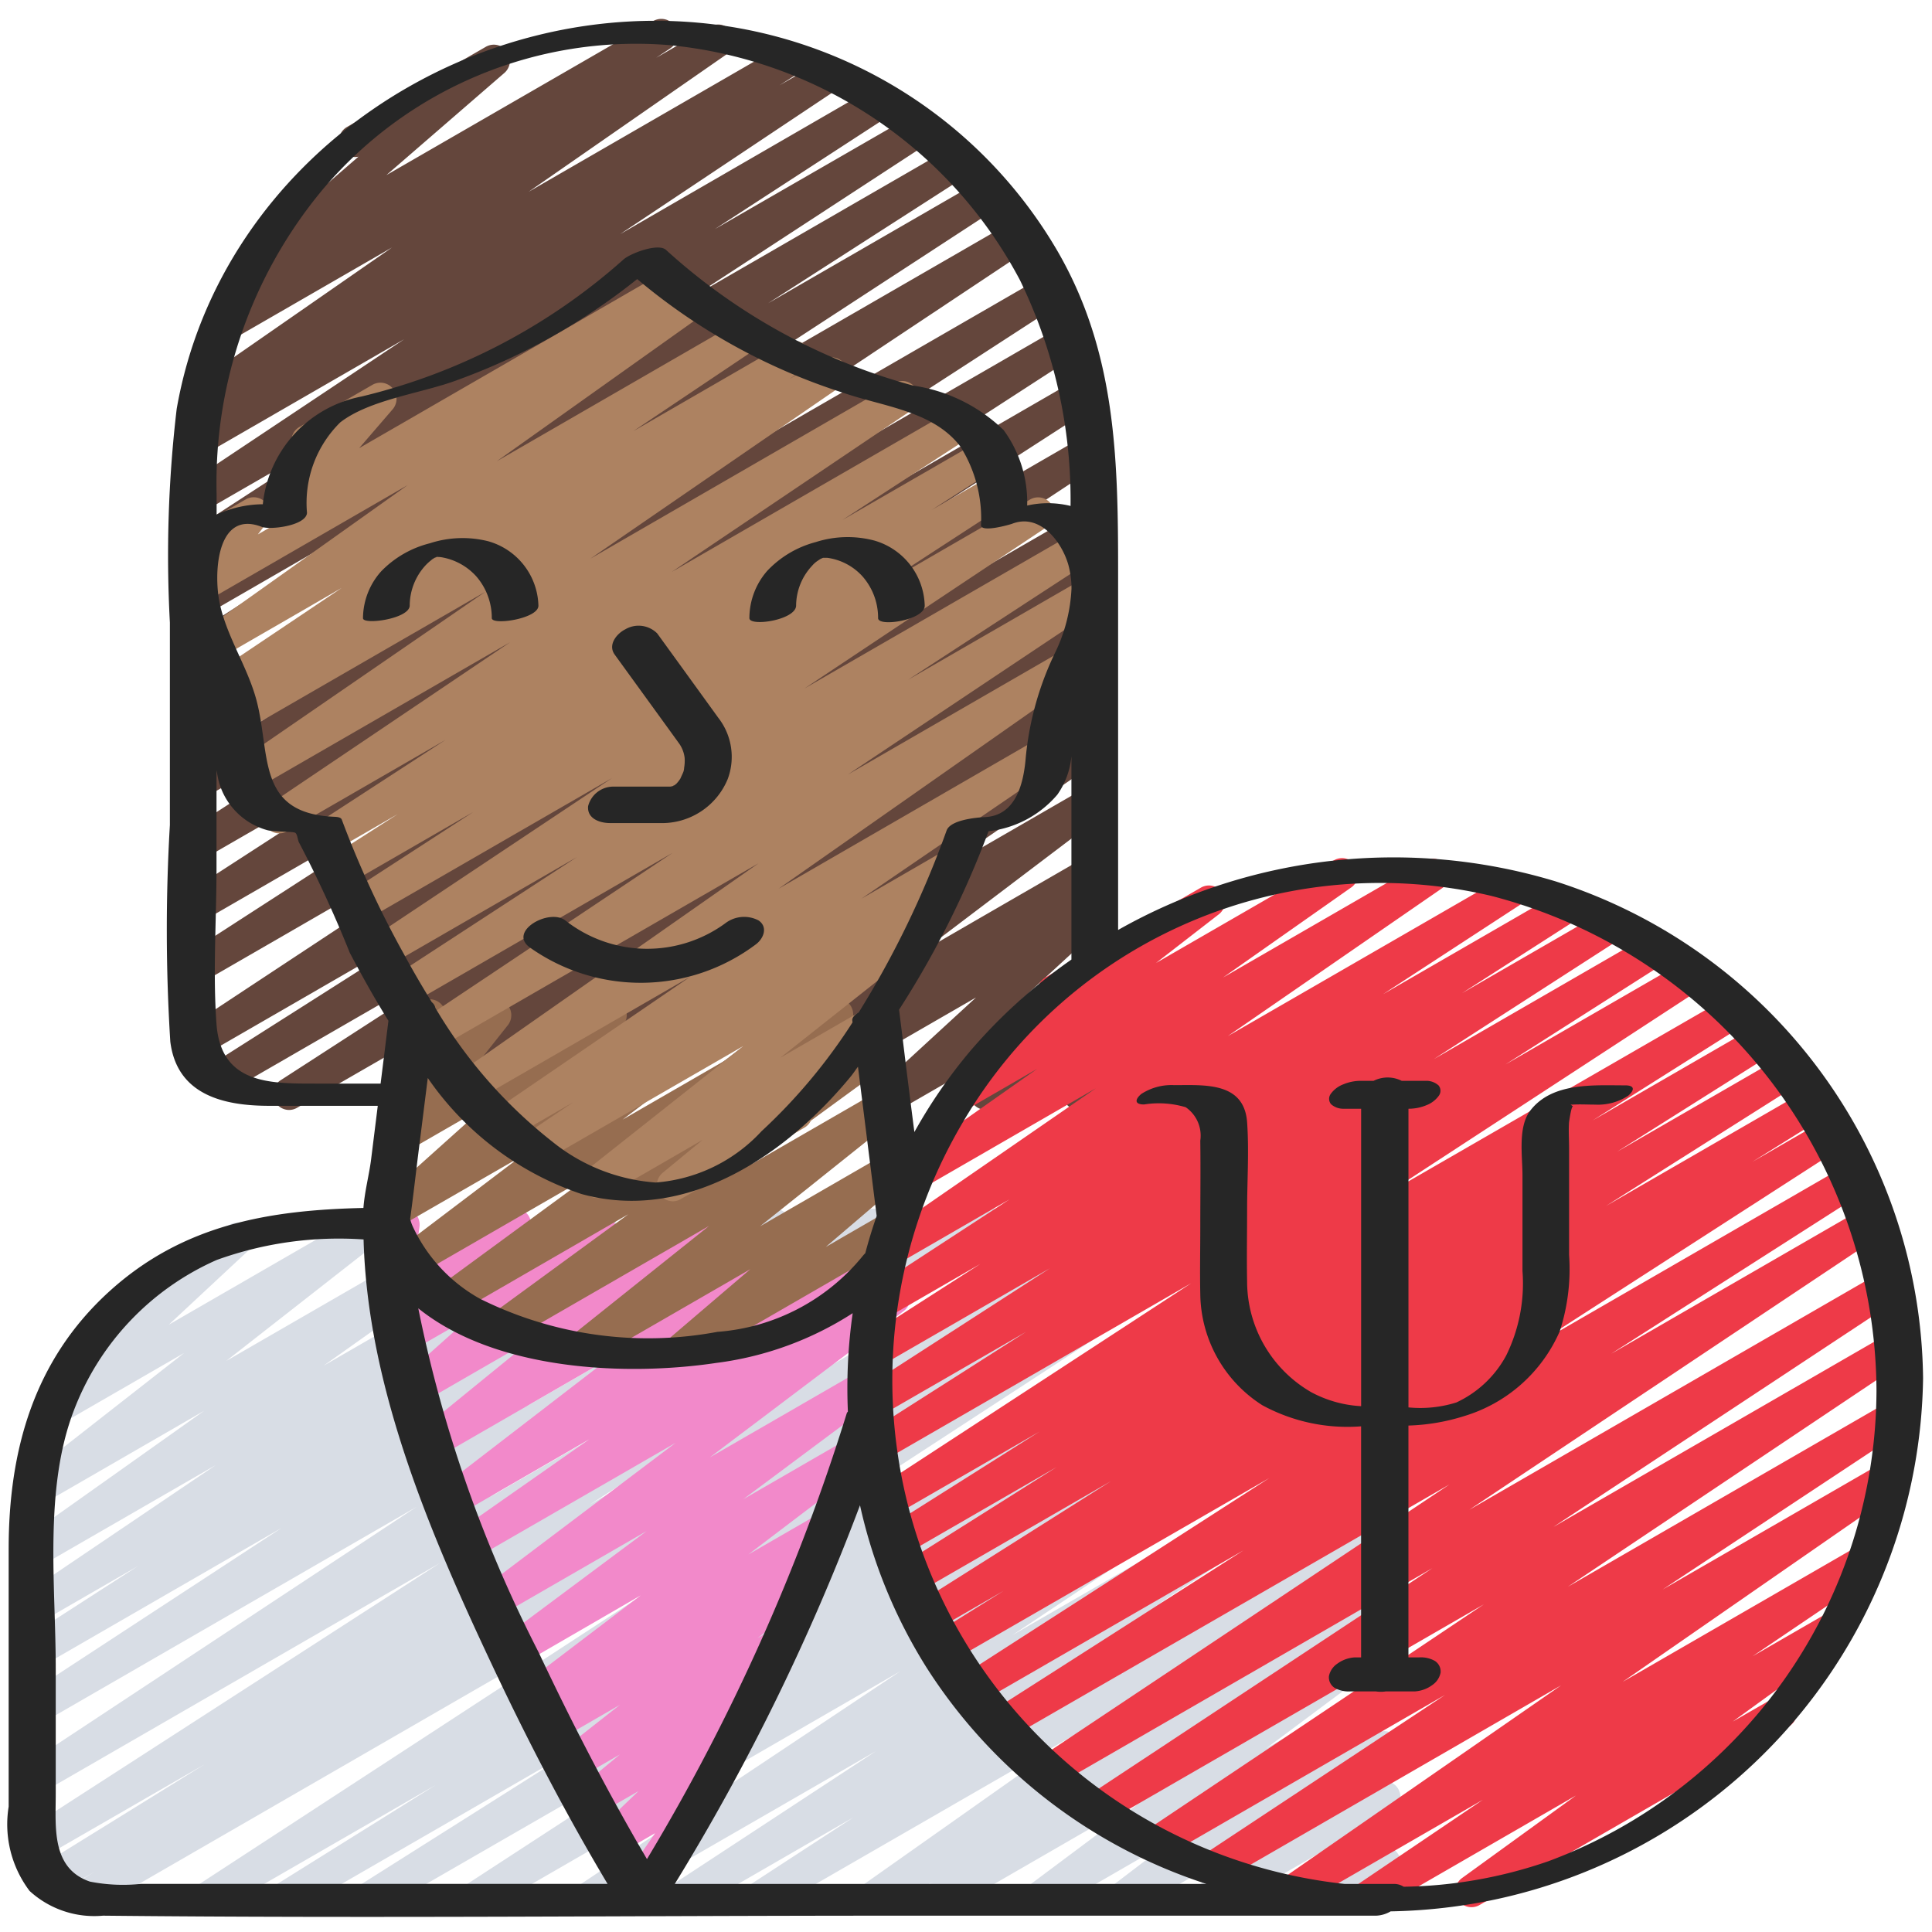
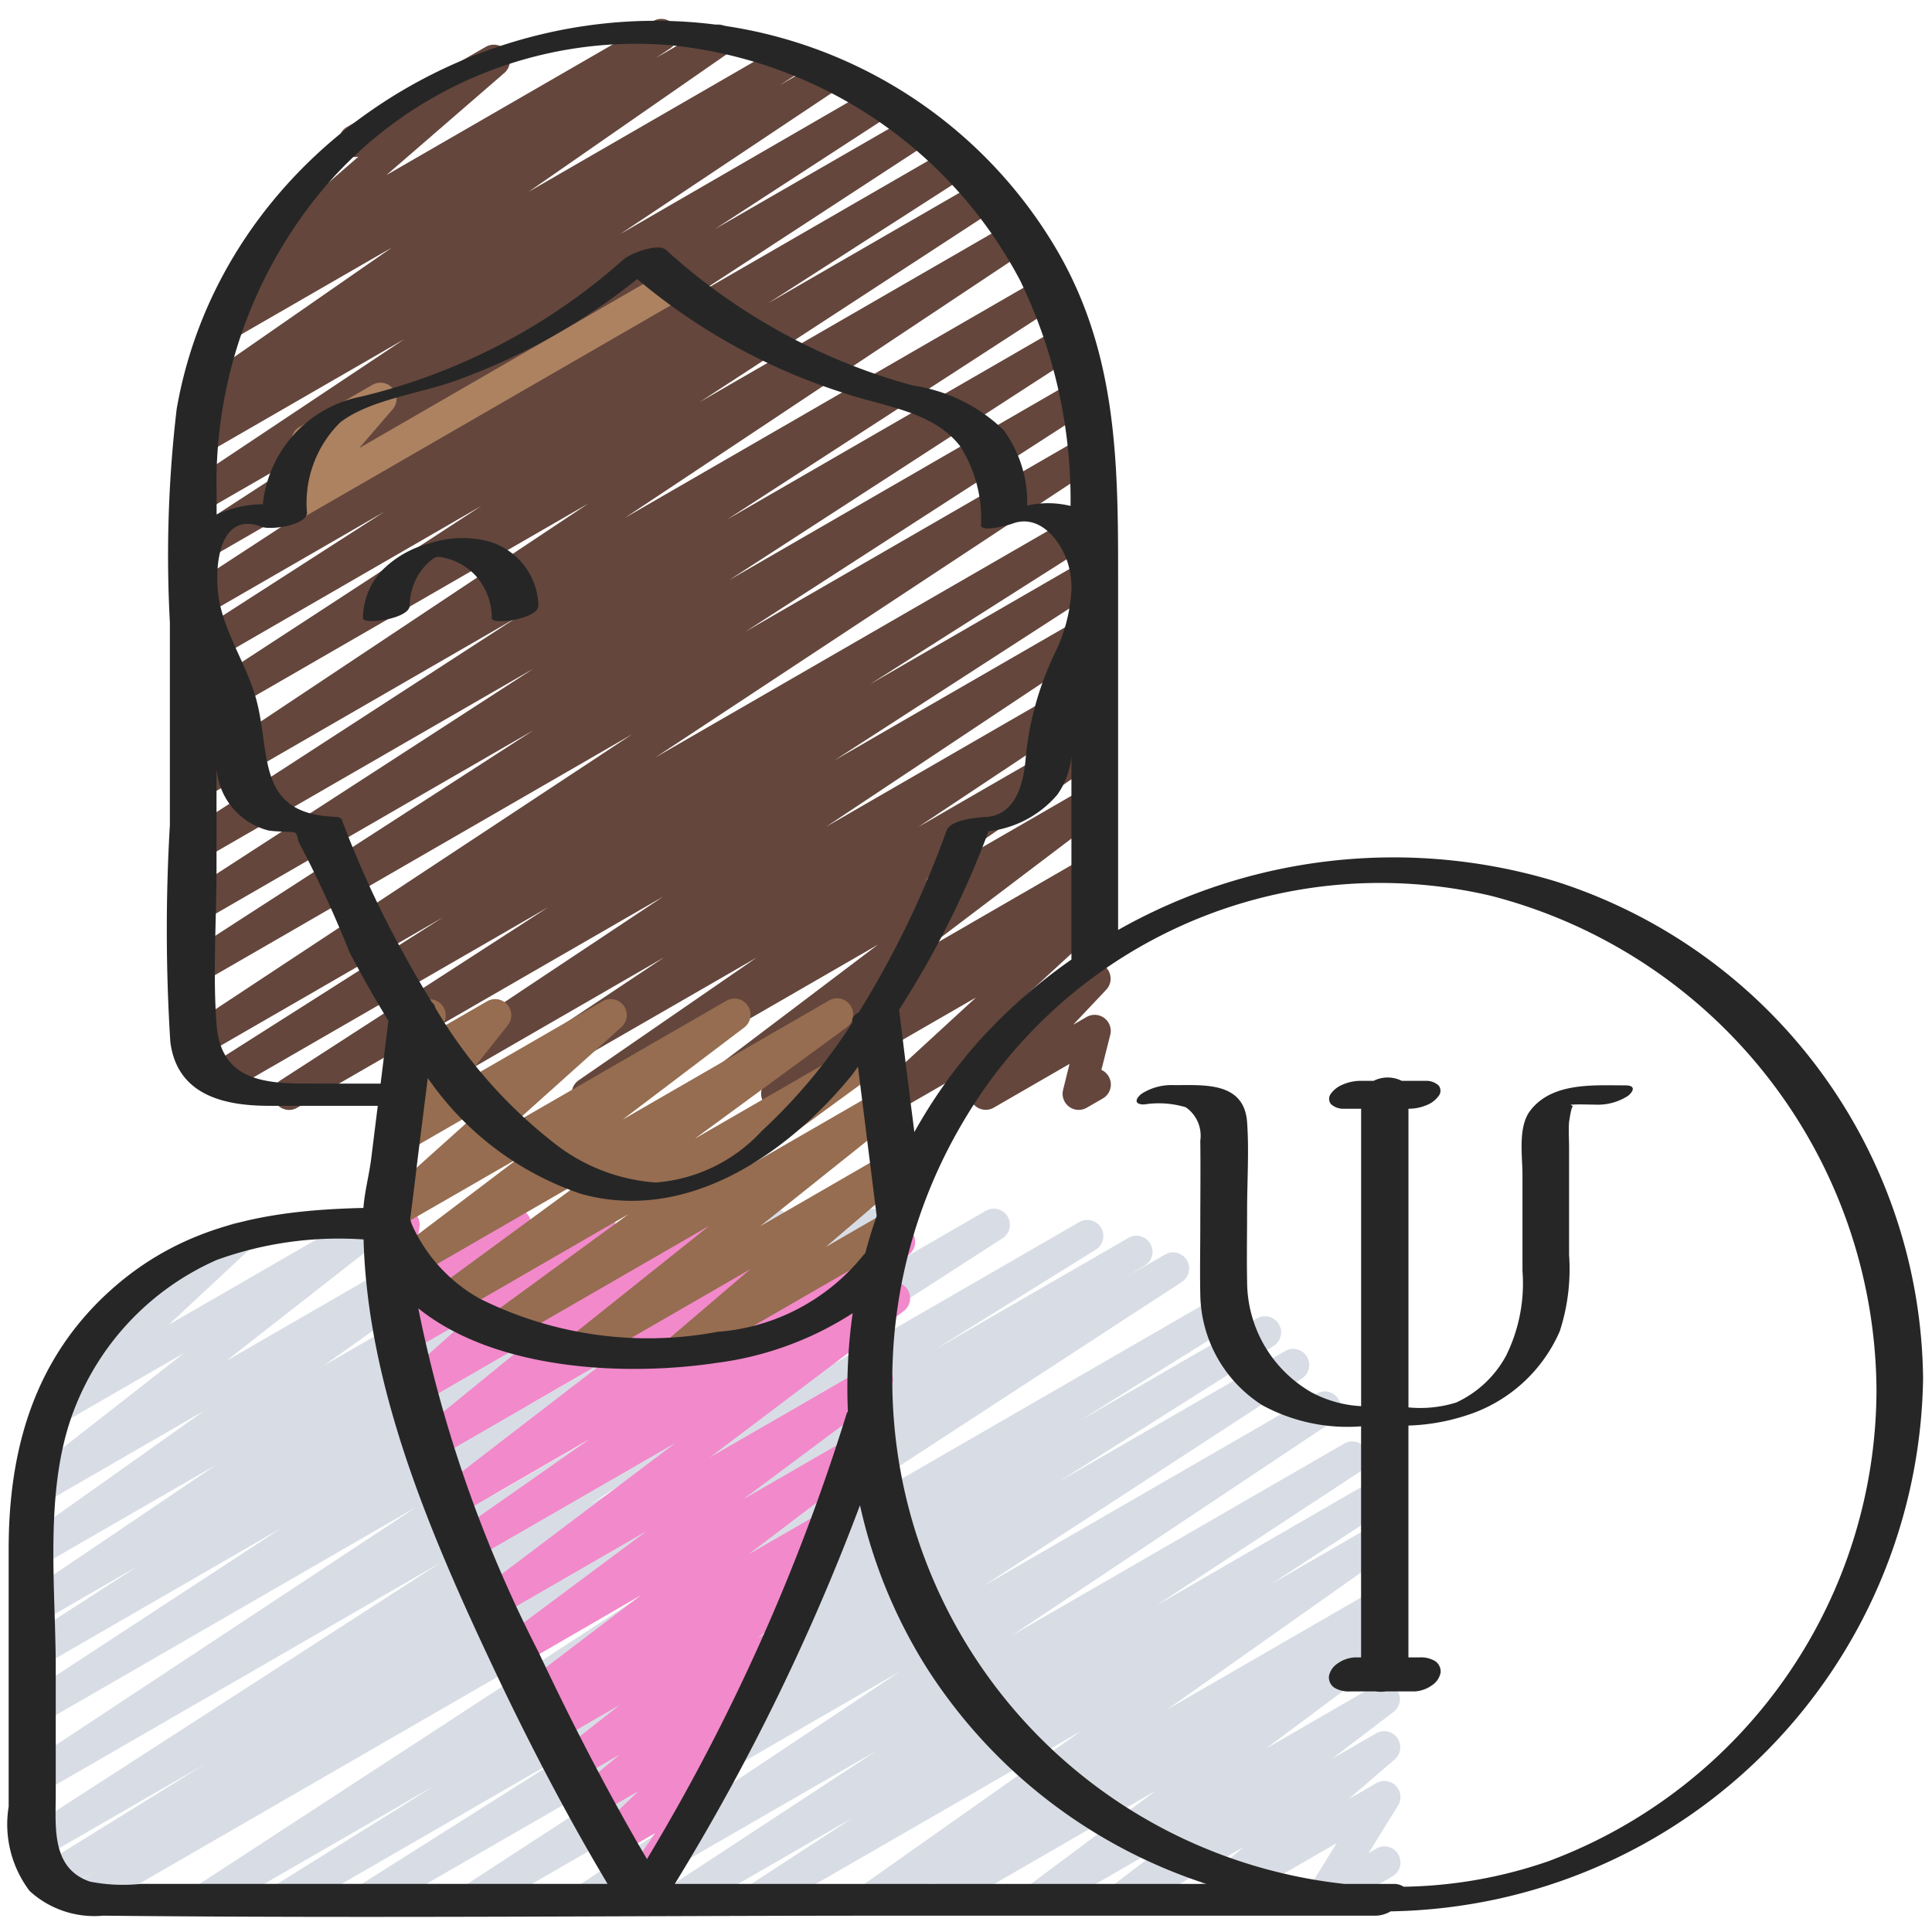
<svg xmlns="http://www.w3.org/2000/svg" id="Icons" viewBox="0 0 60 60">
  <defs>
    <style>.cls-1{fill:#d8dde5;}.cls-2{fill:#f289ca;}.cls-3{fill:#64463c;}.cls-4{fill:#966d50;}.cls-5{fill:#ee3a48;}.cls-6{fill:#ad8261;}.cls-7{fill:#262626;}</style>
  </defs>
  <title>012 - Female Psychologist</title>
  <path class="cls-1" d="M8.812,59.471a.5.5,0,0,1-.264-.924l4.983-3.112L6.656,59.4a.5.5,0,0,1-.523-.851l14.614-9.531L2.918,59.313a.5.5,0,0,1-.512-.858l.518-.317-1.057.609a.5.5,0,0,1-.513-.857l5.006-3.1L1.348,57.68a.5.5,0,0,1-.522-.853l12.832-8.283L1.28,55.69a.5.5,0,0,1-.525-.849L12.932,46.8,1.28,53.527a.5.5,0,0,1-.523-.85l7.989-5.226L1.28,51.761a.5.5,0,0,1-.52-.853l3.52-2.27-3,1.731a.5.5,0,0,1-.53-.847L6.7,45.5,1.28,48.627a.5.5,0,0,1-.539-.841l5.6-3.973L1.366,46.686a.5.5,0,0,1-.558-.827l4.909-3.84L1.937,44.2a.5.5,0,0,1-.591-.8l2.628-2.448A.505.505,0,0,1,3.5,40.7a.5.5,0,0,1,.183-.683L7.12,38.039a.5.5,0,0,1,.591.8l-2.468,2.3,6.132-3.54a.5.5,0,0,1,.559.826l-4.908,3.84L15.108,37.6a.5.5,0,0,1,.539.84l-5.6,3.975L18.386,37.6a.5.5,0,0,1,.53.846l-5.948,4.023L21.4,37.6a.5.5,0,0,1,.521.852L18.4,40.725,23.813,37.6a.5.5,0,0,1,.524.85l-7.992,5.228L26.874,37.6a.5.5,0,0,1,.525.849l-12.17,8.036L30.619,37.6a.5.5,0,0,1,.522.852L18.309,46.732,33.52,37.951a.5.5,0,0,1,.513.858l-4.994,3.1,6.021-3.475a.5.5,0,0,1,.511.858l-.528.324,1.136-.655a.5.5,0,0,1,.523.852L22.084,49.342l15.953-9.21a.5.5,0,0,1,.515.856l-4.99,3.117,5.466-3.156a.5.5,0,0,1,.517.856l-6.662,4.209,7.033-4.06a.5.5,0,0,1,.522.852l-9.894,6.446,10.35-5.975a.5.5,0,0,1,.527.849l-9.987,6.659,10.306-5.95a.5.5,0,0,1,.525.851l-6.34,4.164,6.265-3.618a.5.5,0,0,1,.523.852L39.468,49.2l3.038-1.754a.5.5,0,0,1,.539.841l-6.794,4.8L42.7,49.363a.5.5,0,0,1,.527.85l-.387.256a.5.5,0,0,1,.433.882L39.321,54.3l3.408-1.968a.5.5,0,0,1,.553.83l-1.907,1.453,1.359-.784a.5.5,0,0,1,.577.812L41.887,55.87l.852-.491a.5.5,0,0,1,.675.7l-.91,1.467.242-.14a.5.5,0,0,1,.5.866L41.279,59.4a.5.5,0,0,1-.609-.085.5.5,0,0,1-.066-.611l.91-1.466L37.769,59.4a.5.5,0,0,1-.577-.811l1.421-1.223L35.088,59.4a.5.5,0,0,1-.553-.83l1.908-1.454L32.486,59.4a.5.5,0,0,1-.548-.833l3.952-2.953L29.332,59.4a.5.5,0,0,1-.526-.849l.168-.112L27.31,59.4a.5.5,0,0,1-.539-.84l6.8-4.8L23.789,59.4a.5.5,0,0,1-.522-.851l3.24-2.111L21.377,59.4a.5.5,0,0,1-.524-.85L27.2,54.385,18.505,59.4a.5.5,0,0,1-.527-.848L27.963,51.9l-13,7.506a.5.5,0,0,1-.523-.851l9.9-6.449L11.69,59.4a.5.5,0,0,1-.516-.855l6.659-4.208L9.062,59.4A.5.5,0,0,1,8.812,59.471Z" />
  <path class="cls-2" d="M19.8,59.108a.5.5,0,0,1-.412-.783l.956-1.393-1.134.654a.5.5,0,0,1-.6-.794l1.222-1.169-1.3.748a.5.5,0,0,1-.569-.817l1.288-1.067-1.319.761a.5.5,0,0,1-.558-.826l1.879-1.477-1.936,1.118a.5.5,0,0,1-.542-.839l.481-.345-.406.233a.5.5,0,0,1-.552-.831l3.6-2.735L16.179,51.7a.5.5,0,0,1-.549-.834l4.452-3.317-4.577,2.641a.5.5,0,0,1-.551-.832l6.028-4.549L14.755,48.4a.5.5,0,0,1-.537-.841L18.3,44.7l-4.073,2.352a.5.5,0,0,1-.555-.829l5.215-4.014-5.275,3.045a.5.5,0,0,1-.565-.82l3.518-2.866-3.477,2.008a.5.5,0,0,1-.582-.8l2.1-1.874L12.731,41.98a.5.5,0,0,1-.6-.786l.843-.843-.5.286a.5.5,0,0,1-.746-.5l.193-1.348a.5.5,0,0,1-.115-.915l.477-.275a.5.5,0,0,1,.745.5l-.165,1.157,2.89-1.668a.5.5,0,0,1,.6.786l-.842.844,2.832-1.635a.5.5,0,0,1,.582.806l-2.1,1.874,4.654-2.687a.5.5,0,0,1,.565.82l-3.52,2.866,6.4-3.693a.5.5,0,0,1,.555.829l-5.217,4.015,7.412-4.278a.5.5,0,0,1,.537.842l-4.085,2.863,3.394-1.959a.5.5,0,0,1,.55.832l-6.027,4.549,4.94-2.852a.5.5,0,0,1,.549.834l-4.45,3.317,3.206-1.851a.5.5,0,0,1,.553.831l-3.6,2.735,2.224-1.283a.5.5,0,0,1,.542.839l-.941.676a.558.558,0,0,1,.435.22.5.5,0,0,1-.1.673l-1.876,1.475.39-.226a.5.5,0,0,1,.57.818l-1.4,1.16a.5.5,0,0,1,.452.85L22.043,54.9a.5.5,0,0,1,.375.782l-1.589,2.316.01.016a.5.5,0,0,1-.184.683l-.6.349A.5.5,0,0,1,19.8,59.108Z" />
  <path class="cls-3" d="M8.981,34.471a.5.5,0,0,1-.271-.92l8.324-5.382L7.055,33.93a.5.5,0,0,1-.519-.855l7.223-4.588L6.368,32.754a.5.5,0,0,1-.525-.85l13.788-9.1L6.28,30.512a.5.5,0,0,1-.521-.853L16.57,22.677,6.28,28.617a.5.5,0,0,1-.521-.852l10.809-7L6.28,26.7a.5.5,0,0,1-.522-.852l10.291-6.671L6.28,24.816a.5.5,0,0,1-.527-.848l12.523-8.333-12,6.926a.5.5,0,0,1-.523-.852l9.2-6L6.28,20.719a.5.5,0,0,1-.52-.854l6.181-3.975L6.28,19.158a.5.5,0,0,1-.523-.851l7.192-4.695L6.28,17.463a.5.5,0,0,1-.522-.852l5.428-3.527L6.28,15.915a.5.5,0,0,1-.527-.849l6.8-4.531L6.417,14.077a.5.5,0,0,1-.521-.853l.622-.4a.5.5,0,0,1-.509-.858l6.164-4.28L7.2,10.555a.5.5,0,0,1-.527-.849l1.074-.715A.511.511,0,0,1,7.3,8.783a.5.5,0,0,1,.08-.668l3.752-3.249a.506.506,0,0,1-.541-.238.5.5,0,0,1,.182-.683l4.314-2.491a.5.5,0,0,1,.577.811L12,5.438,20.291.652a.5.5,0,0,1,.527.849l-.441.294L22.05.829a.5.5,0,0,1,.535.844L16.418,5.956l7.863-4.54a.5.5,0,0,1,.521.854l-.594.38,1.325-.764a.5.5,0,0,1,.528.848l-6.8,4.536L27.1,2.738a.5.5,0,0,1,.523.852L22.2,7.115,28.3,3.6a.5.5,0,0,1,.523.851l-7.2,4.7,7.886-4.553a.5.5,0,0,1,.52.853L23.856,9.417l6.551-3.782a.5.5,0,0,1,.524.851l-9.2,6L31.408,6.9a.5.5,0,0,1,.528.849L19.41,16.081,32.341,8.616a.5.5,0,0,1,.522.853L22.578,16.136l10.36-5.982a.5.5,0,0,1,.522.853L22.646,18.015l10.792-6.232a.5.5,0,0,1,.522.853L23.15,19.617l10.469-6.044a.5.5,0,0,1,.526.85l-13.791,9.1L33.72,15.809a.5.5,0,0,1,.518.854l-7.223,4.589,6.7-3.871a.5.5,0,0,1,.521.852l-8.322,5.381,7.8-4.5a.5.5,0,0,1,.527.849l-8.592,5.717,8.069-4.657a.5.5,0,0,1,.527.848l-5.732,3.815,5.207-3.006a.5.5,0,0,1,.535.844l-5.534,3.82,5-2.888a.5.5,0,0,1,.552.831L28.69,29.516,33.737,26.6a.5.5,0,0,1,.538.841l-.742.523.206-.119a.5.5,0,0,1,.588.8L31.474,31.27l2.269-1.31a.5.5,0,0,1,.613.776l-1.028,1.088.418-.241a.5.5,0,0,1,.734.556l-.275,1.087a.5.5,0,0,1,.044.888l-.5.288a.5.5,0,0,1-.734-.555l.2-.806L30.861,34.4a.5.5,0,0,1-.613-.776l1.028-1.087L28.046,34.4a.5.5,0,0,1-.588-.8l2.853-2.623L24.382,34.4a.5.5,0,0,1-.538-.841l.745-.525L22.223,34.4a.5.5,0,0,1-.552-.831l5.593-4.231L18.494,34.4a.5.5,0,0,1-.534-.843L23.5,29.738,15.414,34.4a.5.5,0,0,1-.527-.848l5.738-3.82L12.539,34.4a.5.5,0,0,1-.527-.848L20.6,27.842,9.231,34.4A.5.5,0,0,1,8.981,34.471Z" />
  <path class="cls-4" d="M21.188,42.38a.5.5,0,0,1-.326-.88l2.44-2.084-4.939,2.851a.5.5,0,0,1-.562-.824l4.219-3.37-6.239,3.6a.5.5,0,0,1-.545-.836l4.279-3.128-5.365,3.1a.5.5,0,0,1-.546-.836l4.712-3.455-5.411,3.124a.5.5,0,0,1-.551-.831l3.779-2.864-3.818,2.2a.5.5,0,0,1-.584-.8l3.334-2.99-2.453,1.416a.5.5,0,0,1-.642-.742l1.394-1.763-.473.272a.5.5,0,0,1-.707-.635l.3-.674a.519.519,0,0,1-.116-.138.5.5,0,0,1,.183-.683l.54-.312a.506.506,0,0,1,.584.061.5.5,0,0,1,.123.574l-.077.174,1.408-.812a.5.5,0,0,1,.643.742L14.374,33.6l4.354-2.514a.5.5,0,0,1,.584.8l-3.336,2.991,6.587-3.8a.5.5,0,0,1,.552.831l-3.779,2.863,6.41-3.7a.5.5,0,0,1,.546.836l-4.713,3.456,5.474-3.16a.5.5,0,0,1,.545.836l-4.275,3.125,3.942-2.275a.5.5,0,0,1,.562.823l-4.221,3.371,3.9-2.252a.5.5,0,0,1,.575.813l-2.437,2.082,1.861-1.075a.5.5,0,0,1,.5.866l-6.57,3.794A.5.5,0,0,1,21.188,42.38Z" />
-   <path class="cls-5" d="M42.465,59.422a.5.5,0,0,1-.28-.914l3.867-2.614-5.639,3.254a.5.5,0,0,1-.535-.843l8.607-5.967-10.6,6.122a.5.5,0,0,1-.526-.85l7.518-4.972-8.727,5.039a.5.5,0,0,1-.529-.848l10.462-7.005L34.324,56.61a.5.5,0,0,1-.525-.849L44.485,48.7,32.777,55.463a.5.5,0,0,1-.527-.849L45.016,46.1,31.317,54a.5.5,0,0,1-.519-.854l7.822-5-8.182,4.724a.5.5,0,0,1-.521-.853L39.423,45.9,29.538,51.6a.5.5,0,0,1-.515-.857l2.15-1.341-2.122,1.225a.5.5,0,0,1-.518-.856L34.5,46l-6,3.464a.5.5,0,0,1-.517-.856l4.836-3.049-4.732,2.732a.5.5,0,0,1-.517-.855l4.708-2.973L27.75,47.077a.5.5,0,0,1-.523-.851L37,39.848l-9.546,5.51a.5.5,0,0,1-.518-.854l4.931-3.143L27.329,43.98a.5.5,0,0,1-.52-.852l5.8-3.742-5.243,3.026a.5.5,0,0,1-.519-.853l3.6-2.308-2.946,1.7a.5.5,0,0,1-.523-.851l4.377-2.855L27.9,39.241a.5.5,0,0,1-.534-.844l6.668-4.6-5.266,3.04a.5.5,0,0,1-.538-.842l3.979-2.8-2.043,1.18a.5.5,0,0,1-.558-.827l2.938-2.29a.5.5,0,0,1-.084-.9l4.827-2.788a.5.5,0,0,1,.558.828L35.9,29.907l5.531-3.192a.5.5,0,0,1,.537.842l-3.984,2.8,6.277-3.623a.5.5,0,0,1,.534.844l-6.666,4.6,8.664-5a.5.5,0,0,1,.523.851l-4.368,2.849,5.543-3.2a.5.5,0,0,1,.52.853l-3.606,2.313,4.4-2.541a.5.5,0,0,1,.52.852l-5.8,3.739,6.661-3.846a.5.5,0,0,1,.519.854l-4.954,3.157,5.564-3.212a.5.5,0,0,1,.524.851l-9.767,6.375,10.575-6.1a.5.5,0,0,1,.517.855l-4.7,2.966,5.072-2.929a.5.5,0,0,1,.516.856l-4.832,3.047,5.111-2.95a.5.5,0,0,1,.517.855l-5.973,3.779,6.2-3.58a.5.5,0,0,1,.515.857l-2.172,1.354,2.241-1.293a.5.5,0,0,1,.52.853L47.7,41.754l9.639-5.565a.5.5,0,0,1,.519.854l-7.822,5,7.829-4.52a.5.5,0,0,1,.528.849L45.629,46.889l12.782-7.38a.5.5,0,0,1,.526.849L48.244,47.419l10.374-5.988a.5.5,0,0,1,.528.847l-10.455,7,9.942-5.74a.5.5,0,0,1,.525.85l-7.522,4.975,6.829-3.942a.5.5,0,0,1,.535.844l-8.608,5.967,7.375-4.257a.5.5,0,0,1,.53.846l-3.87,2.616,2.381-1.374a.5.5,0,0,1,.543.838l-3.539,2.564,1.219-.7a.5.5,0,1,1,.5.865l-9.584,5.533a.5.5,0,0,1-.543-.838l3.539-2.564-6.228,3.595A.5.5,0,0,1,42.465,59.422Z" />
-   <path class="cls-6" d="M20.9,37.307a.5.5,0,0,1-.317-.887L21.82,35.4l-3.008,1.738a.5.5,0,0,1-.561-.825l4.835-3.828-6.3,3.635a.5.5,0,0,1-.53-.847L17.8,34.232,15.882,35.34a.5.5,0,0,1-.532-.846l6.081-4.157L14.773,34.18a.5.5,0,0,1-.537-.842l9.32-6.527L13.551,32.587a.5.5,0,0,1-.528-.849l7.867-5.253-8.217,4.744a.5.5,0,0,1-.524-.852l5.766-3.758-5.929,3.423a.5.5,0,0,1-.527-.849l7.548-5.029L11.271,28.63a.5.5,0,0,1-.522-.852L14.7,25.216l-3.945,2.277a.5.5,0,0,1-.52-.853l2.116-1.356-2.032,1.172a.5.5,0,0,1-.522-.852l4.041-2.627-4.9,2.828a.5.5,0,0,1-.53-.848l7.436-5.013L7.836,24.565a.5.5,0,0,1-.533-.844l7.772-5.344L7.564,22.713a.5.5,0,0,1-.521-.853l.4-.258-.153.087a.5.5,0,0,1-.528-.847l3.849-2.583L6.776,20.474a.5.5,0,0,1-.54-.84l6.426-4.57L6.33,18.72a.5.5,0,0,1-.646-.738l.521-.678a.5.5,0,0,1-.105-.911l1.531-.884a.5.5,0,0,1,.646.737l-.269.351L21.315,8.914a.5.5,0,0,1,.54.84l-6.424,4.569,7.56-4.365a.5.5,0,0,1,.529.848l-3.85,2.583L24.4,10.656a.5.5,0,0,1,.522.853l-.409.263,1.058-.61a.5.5,0,0,1,.533.845L18.335,17.35,27.768,11.9a.5.5,0,0,1,.529.848l-7.435,5.013,8.819-5.091a.5.5,0,0,1,.522.851l-4.046,2.631,4.361-2.516a.5.5,0,0,1,.519.853l-2.1,1.346,1.893-1.093a.5.5,0,0,1,.523.852L27.4,18.165,32,15.507a.5.5,0,0,1,.527.848l-7.545,5.028L33.444,16.5a.5.5,0,0,1,.524.852L28.2,21.112l5.469-3.157a.5.5,0,0,1,.527.849L26.33,24.055l6.634-3.83a.5.5,0,0,1,.537.841L24.18,27.6,32.3,22.908a.5.5,0,0,1,.532.846L26.751,27.91l2.594-1.5a.5.5,0,0,1,.53.847L28.339,28.3l.166-.1a.5.5,0,0,1,.56.824l-4.836,3.829,2.384-1.376a.5.5,0,0,1,.568.82L24.94,34.139a.487.487,0,0,1,.225.2.5.5,0,0,1-.183.682l-3.834,2.214A.493.493,0,0,1,20.9,37.307Z" />
  <path class="cls-6" d="M8.857,16.323a.5.5,0,0,1-.378-.826L9.6,14.189a.492.492,0,0,1-.484-.247A.5.5,0,0,1,9.3,13.26l2.265-1.308a.5.5,0,0,1,.629.759l-1.039,1.206L20.706,8.4a.5.5,0,1,1,.5.866l-12.1,6.985A.489.489,0,0,1,8.857,16.323Z" />
  <path class="cls-7" d="M3.2,59.493c8.2.085,16.4,0,24.59,0H42.74a.962.962,0,0,0,.448-.134,17.028,17.028,0,0,0,3.335-.388,16.8,16.8,0,0,0,13.2-16.165A16.387,16.387,0,0,0,48.317,27.374a17.362,17.362,0,0,0-13.593,1.507V17.81c0-3.52-.052-6.852-1.881-10.01A14.4,14.4,0,0,0,22.487.8c-7.75-1.13-15.634,4.061-17,11.9a38.8,38.8,0,0,0-.211,6.638v6.281a55.569,55.569,0,0,0,.013,6.731c.207,1.66,1.666,1.992,3.07,1.992h3.373l-.207,1.662c-.057.462-.2.994-.239,1.51-2.911.067-5.593.5-7.9,2.6C1.046,42.246.269,45.049.269,48.106v8a3.43,3.43,0,0,0,.651,2.62A2.972,2.972,0,0,0,3.2,59.493ZM8.126,16.361c.272.105,1.385-.037,1.408-.435a3.511,3.511,0,0,1,1.033-2.809c.928-.719,2.558-.905,3.655-1.321a19.638,19.638,0,0,0,5.567-3.129,18.8,18.8,0,0,0,6.446,3.547c1.227.417,2.759.558,3.593,1.657a4.191,4.191,0,0,1,.638,2.443c.014.235.911-.026.969-.049.877-.337,1.559.59,1.75,1.3a2.764,2.764,0,0,1,.091.7v.018a5.079,5.079,0,0,1-.529,2.028,9.556,9.556,0,0,0-.9,3.311c-.074.753-.318,1.711-1.262,1.754-.276.013-1.068.088-1.187.415a29.639,29.639,0,0,1-2.728,5.648c-.132.077-.215.167-.2.263l.006.05a17.386,17.386,0,0,1-2.827,3.38,4.987,4.987,0,0,1-3.286,1.592,5.743,5.743,0,0,1-3.208-1.267A14.921,14.921,0,0,1,13.52,31.3a.3.3,0,0,0-.109-.175c-.308-.5-.6-1-.875-1.509a30.757,30.757,0,0,1-1.922-4.163c-.03-.084-.189-.085-.25-.088-2.41-.109-1.953-1.944-2.4-3.623-.275-1.023-.893-1.92-1.129-2.951C6.624,17.885,6.7,15.811,8.126,16.361Zm9.926,20.718c3.284.91,6.386-1.236,8.372-3.651.078-.095.145-.2.221-.3l.486,3.879c.032.252.063.5.095.755h0q-.2.573-.354,1.158a.805.805,0,0,0-.079.086,6.433,6.433,0,0,1-4.514,2.356,11.7,11.7,0,0,1-7.371-1.027,4.957,4.957,0,0,1-2.1-2.269,1.426,1.426,0,0,1-.071-.212l.012-.084c.086-.631.157-1.264.236-1.9l.3-2.392A9.451,9.451,0,0,0,18.052,37.079Zm4.193,5.248a10.183,10.183,0,0,0,4.236-1.545,16.506,16.506,0,0,0-.149,3.054c-.009.017-.028.031-.033.048a63,63,0,0,1-6.207,13.852c-1.224-2.087-2.339-4.245-3.368-6.43A41.216,41.216,0,0,1,12.99,40.631C15.415,42.583,19.484,42.74,22.245,42.327Zm-1.289,16.18a68.552,68.552,0,0,0,5.752-11.76,15.92,15.92,0,0,0,2.059,5.028,16.25,16.25,0,0,0,8.7,6.732ZM46.315,27.823A15.953,15.953,0,0,1,58.276,43.194,15.653,15.653,0,0,1,48.093,57.8a14.318,14.318,0,0,1-4.5.794.56.56,0,0,0-.338-.086H41.765a15.736,15.736,0,0,1-11.824-23.72A15.016,15.016,0,0,1,46.315,27.823ZM30.127,32.646a15.887,15.887,0,0,0-1.73,2.511q-.2-1.548-.388-3.1l-.088-.7A28.719,28.719,0,0,0,30.7,25.815a3.286,3.286,0,0,0,2.139-1.139,2.453,2.453,0,0,0,.435-1.193V29.8A16.674,16.674,0,0,0,30.127,32.646ZM9.994,5.919A12.734,12.734,0,0,1,20.77,1.4,13.822,13.822,0,0,1,31.676,8.7a15.615,15.615,0,0,1,1.571,7.013A2.915,2.915,0,0,0,31.9,15.7a3.8,3.8,0,0,0-.73-2.342,5.11,5.11,0,0,0-2.816-1.384,18.679,18.679,0,0,1-7.667-4.21c-.239-.231-1.135.111-1.337.306a18.831,18.831,0,0,1-8.131,4.246,3.807,3.807,0,0,0-3.057,3.344,3.488,3.488,0,0,0-1.435.322v-.638A14.245,14.245,0,0,1,9.994,5.919ZM9.809,33.652c-1.419,0-2.946.02-3.085-1.846-.118-1.6,0-3.249,0-4.849V23.923c.024.116.039.232.071.347a2.156,2.156,0,0,0,1.489,1.507c.2.064.824.038.89.089s.073.244.119.312a37.146,37.146,0,0,1,1.57,3.412c.359.679.758,1.4,1.2,2.111l-.243,1.951ZM2.3,43.787a8.348,8.348,0,0,1,4.431-4.658,11.16,11.16,0,0,1,4.56-.637c.122,4.58,2.064,9.124,3.983,13.2,1.091,2.319,2.279,4.609,3.594,6.813H4.383a5.3,5.3,0,0,1-1.59-.07c-1.207-.41-1.062-1.71-1.062-2.708v-3.92C1.731,49.246,1.356,46.226,2.3,43.787Z" />
  <path class="cls-7" d="M12.724,18.806a1.858,1.858,0,0,1,.5-1.258c.036-.037.074-.073.113-.107,0,0,.116-.093.062-.054.035-.026.073-.048.111-.071.034-.006.06-.016.03-.02l0,0c.051,0,.1,0,.153.007a1.883,1.883,0,0,1,1.09.587,1.968,1.968,0,0,1,.49,1.306c0,.233,1.454.021,1.448-.388a2.136,2.136,0,0,0-1.563-2,3.277,3.277,0,0,0-1.812.065,3.178,3.178,0,0,0-1.508.87,2.2,2.2,0,0,0-.565,1.457C11.273,19.415,12.719,19.222,12.724,18.806Zm.806-1.512h0Zm.031-.011h0Zm.021-.005-.009,0c.018-.008.035-.017.053-.024A.159.159,0,0,0,13.582,17.278Zm-.021.005h0l-.009,0-.032.009Z" />
-   <path class="cls-7" d="M24.724,18.806a1.828,1.828,0,0,1,.5-1.24.822.822,0,0,1,.177-.155l.075-.05c.022-.011.058-.026.083-.037l.038,0s.08,0,.1,0a1.8,1.8,0,0,1,1.085.572,1.948,1.948,0,0,1,.488,1.3c0,.288,1.455.06,1.448-.388a2.161,2.161,0,0,0-1.567-2.021,3.247,3.247,0,0,0-1.817.048,3.18,3.18,0,0,0-1.5.886,2.231,2.231,0,0,0-.561,1.475C23.272,19.47,24.718,19.259,24.724,18.806Zm.818-1.481-.014,0,.01,0Z" />
-   <path class="cls-7" d="M18.944,25.561h1.543A2.208,2.208,0,0,0,22.6,24.194a1.971,1.971,0,0,0-.291-1.9L21.26,20.844l-.849-1.172a.816.816,0,0,0-.99-.129c-.271.135-.551.483-.332.785l1.677,2.313.336.465a.97.97,0,0,1,.16.429,1.294,1.294,0,0,1-.016.311.42.42,0,0,1-.047.179c-.02.046-.042.092-.062.138,0,.007-.014.026-.022.039s-.036.051-.055.075-.037.043-.057.065l0,0c-.031.025-.063.05-.1.073h0c.03-.025.066-.057-.015,0l-.072.014-.086,0c-.03,0-.061,0-.091,0-.528,0-1.055,0-1.583,0a.808.808,0,0,0-.792.608C18.229,25.432,18.64,25.561,18.944,25.561Zm1.928-1.129c-.047.034-.031.018,0,0Zm.028-.012-.018.014.017-.014Z" />
  <path class="cls-7" d="M35.531,34.3a2.923,2.923,0,0,1,1.292.086,1.07,1.07,0,0,1,.453,1.039c.012.9,0,1.79,0,2.685,0,.694-.015,1.389,0,2.083A4.148,4.148,0,0,0,39.2,43.639a5.53,5.53,0,0,0,3.07.657v7.176h-.2a1.019,1.019,0,0,0-.545.2.606.606,0,0,0-.254.384.39.39,0,0,0,.175.361.88.88,0,0,0,.494.111h.786a1.033,1.033,0,0,0,.314,0h.9a1.019,1.019,0,0,0,.545-.2.606.606,0,0,0,.254-.384.39.39,0,0,0-.175-.361.88.88,0,0,0-.494-.111h-.33v-7.2a6.374,6.374,0,0,0,1.728-.293,4.72,4.72,0,0,0,2.972-2.636,6.256,6.256,0,0,0,.289-2.374V35.64c0-.264-.021-.54,0-.8.01-.05.075-.535.127-.467a.233.233,0,0,0-.085-.068c.021,0,.038,0,.066,0,.231-.015.467,0,.7,0a1.722,1.722,0,0,0,1.025-.274c.183-.153.235-.324-.087-.324-.988,0-2.27-.1-2.949.781-.393.512-.244,1.405-.244,2.008v2.974a5.073,5.073,0,0,1-.507,2.629,3.372,3.372,0,0,1-1.547,1.456,3.741,3.741,0,0,1-1.487.153V34.433a1.428,1.428,0,0,0,.558-.11.848.848,0,0,0,.385-.294.26.26,0,0,0-.007-.319.568.568,0,0,0-.395-.144h-.751a.971.971,0,0,0-.872,0h-.377a1.408,1.408,0,0,0-.569.111.848.848,0,0,0-.385.294.26.26,0,0,0,.007.319.567.567,0,0,0,.395.143h.541V43.67a3.688,3.688,0,0,1-1.549-.434,3.975,3.975,0,0,1-1.992-3.443c-.014-.736,0-1.474,0-2.21,0-.9.064-1.831,0-2.733C38.636,33.591,37.4,33.7,36.469,33.7a1.722,1.722,0,0,0-1.025.274C35.261,34.127,35.209,34.3,35.531,34.3Z" />
-   <path class="cls-7" d="M16.44,29.414a5.953,5.953,0,0,0,7.039-.09c.24-.183.374-.534.081-.738a.964.964,0,0,0-1.039.09,4.109,4.109,0,0,1-4.962-.09C17.057,28.2,15.785,28.915,16.44,29.414Z" />
</svg>